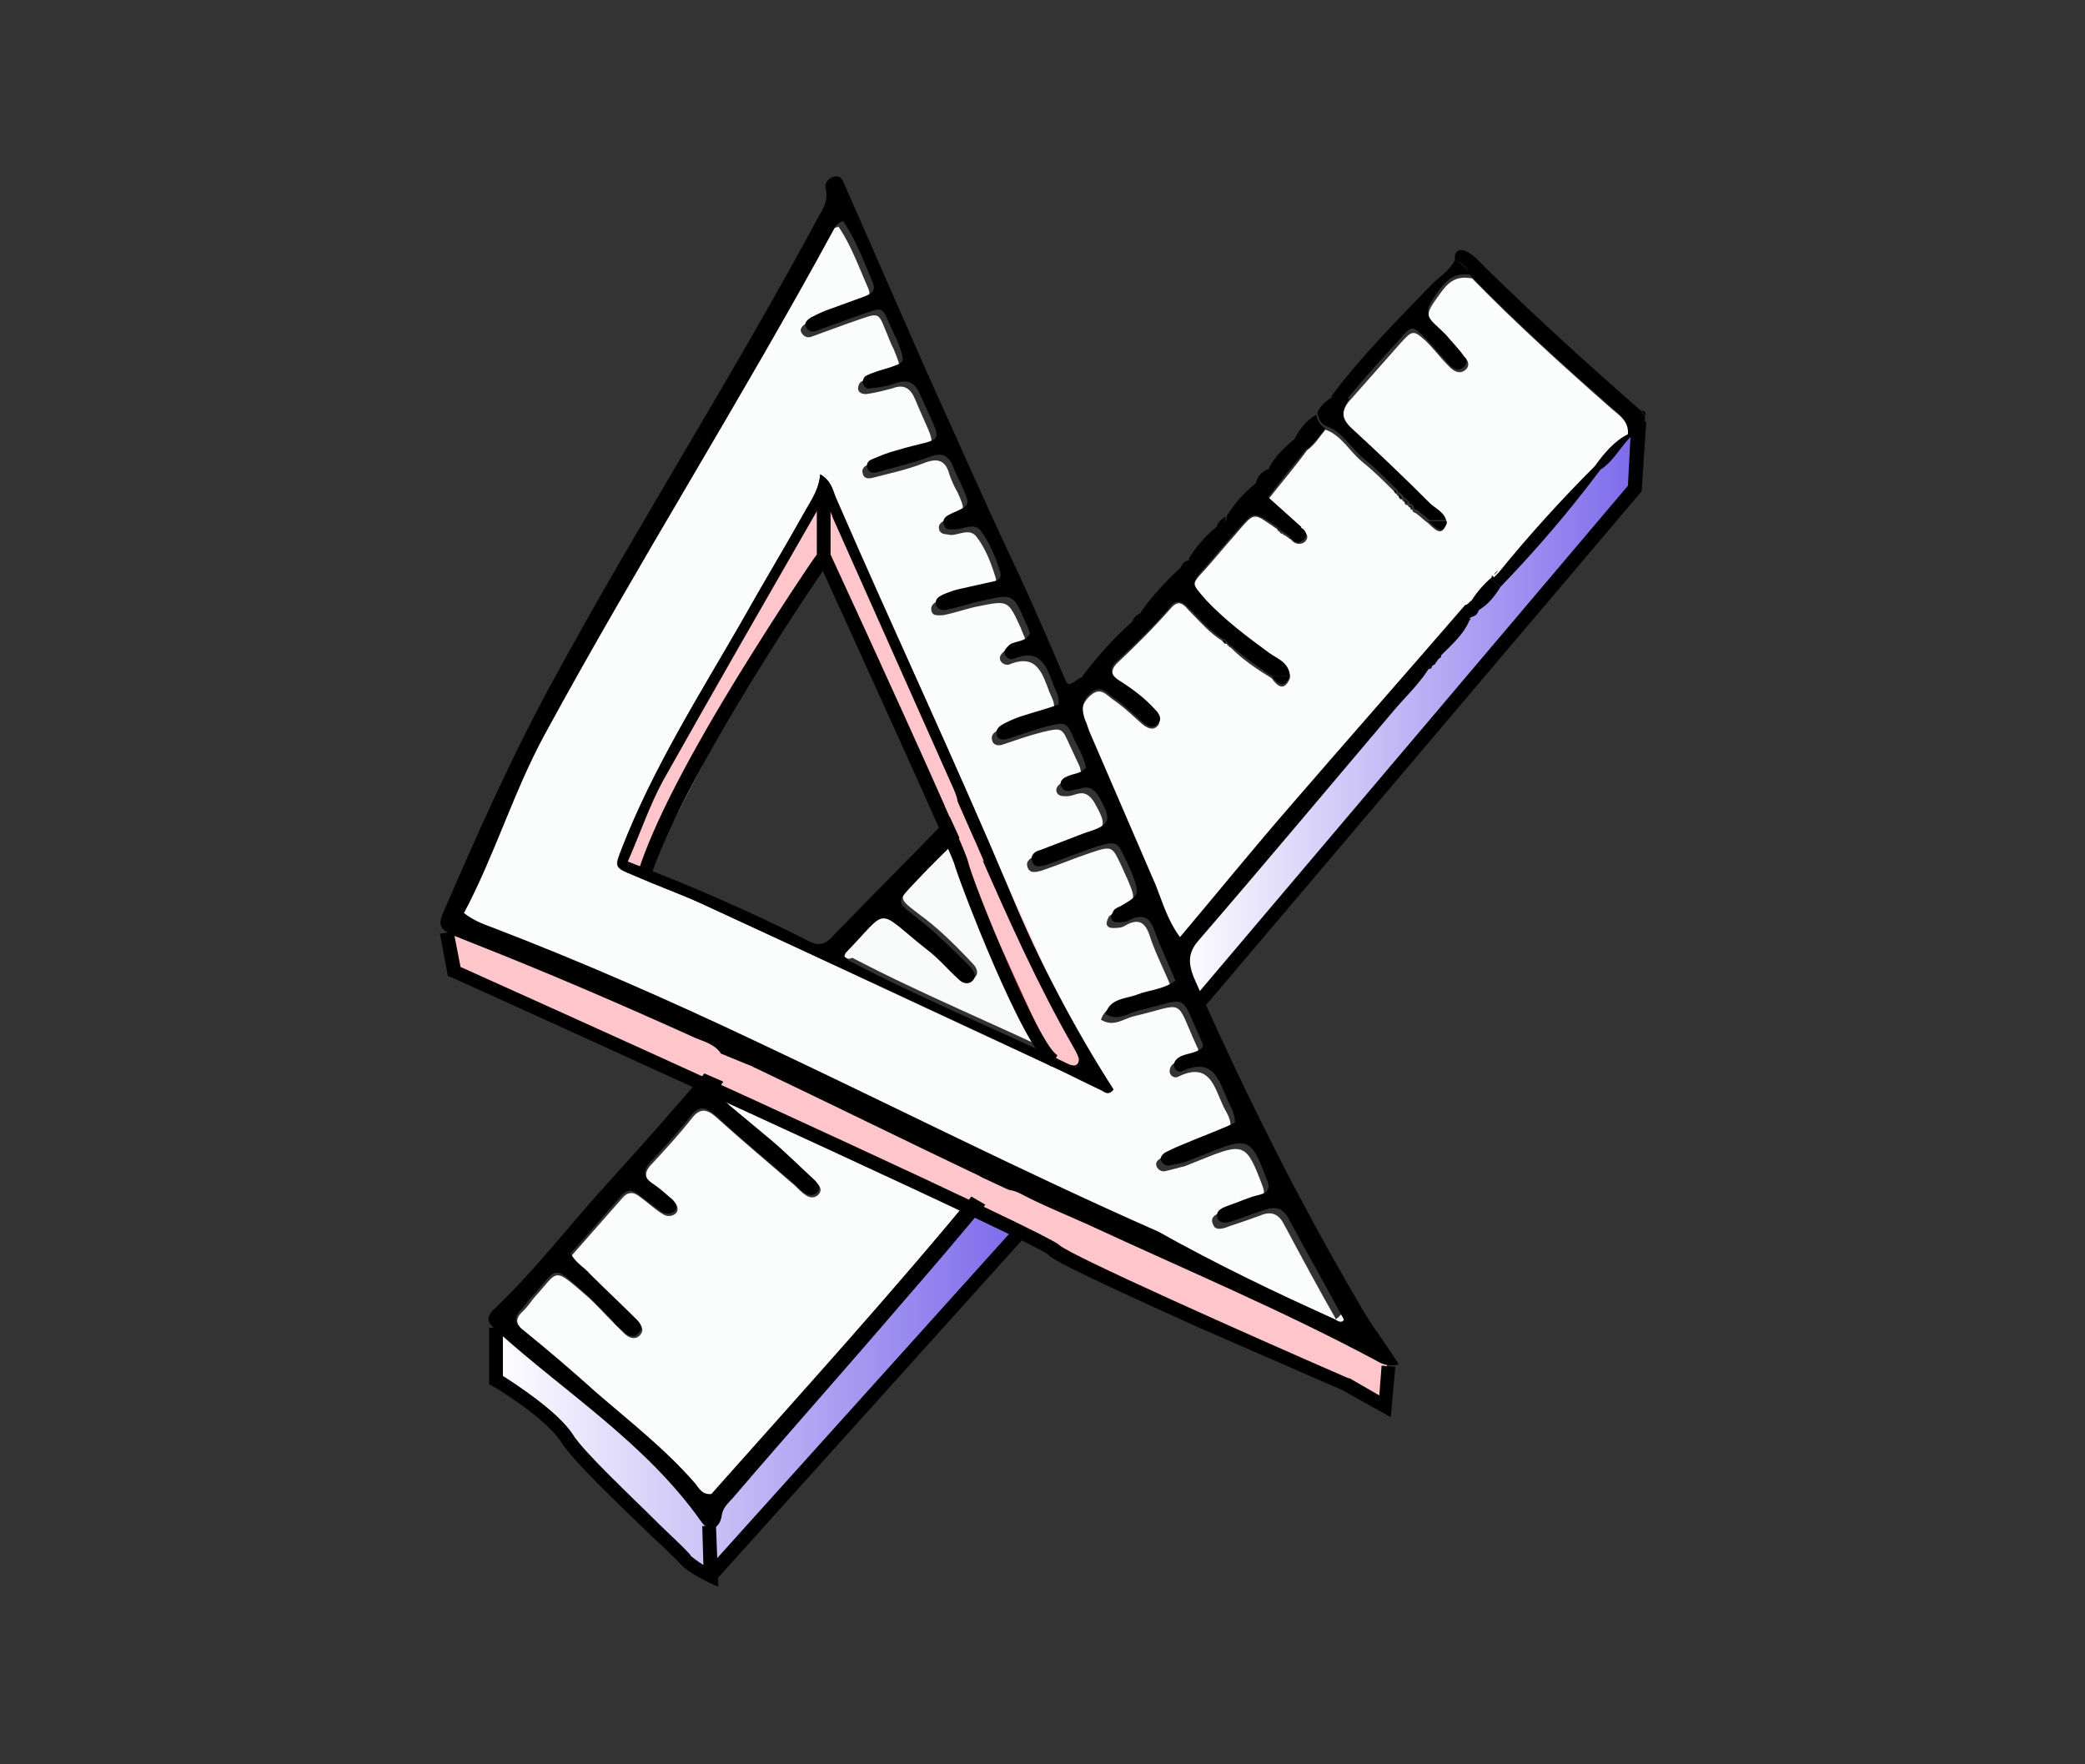
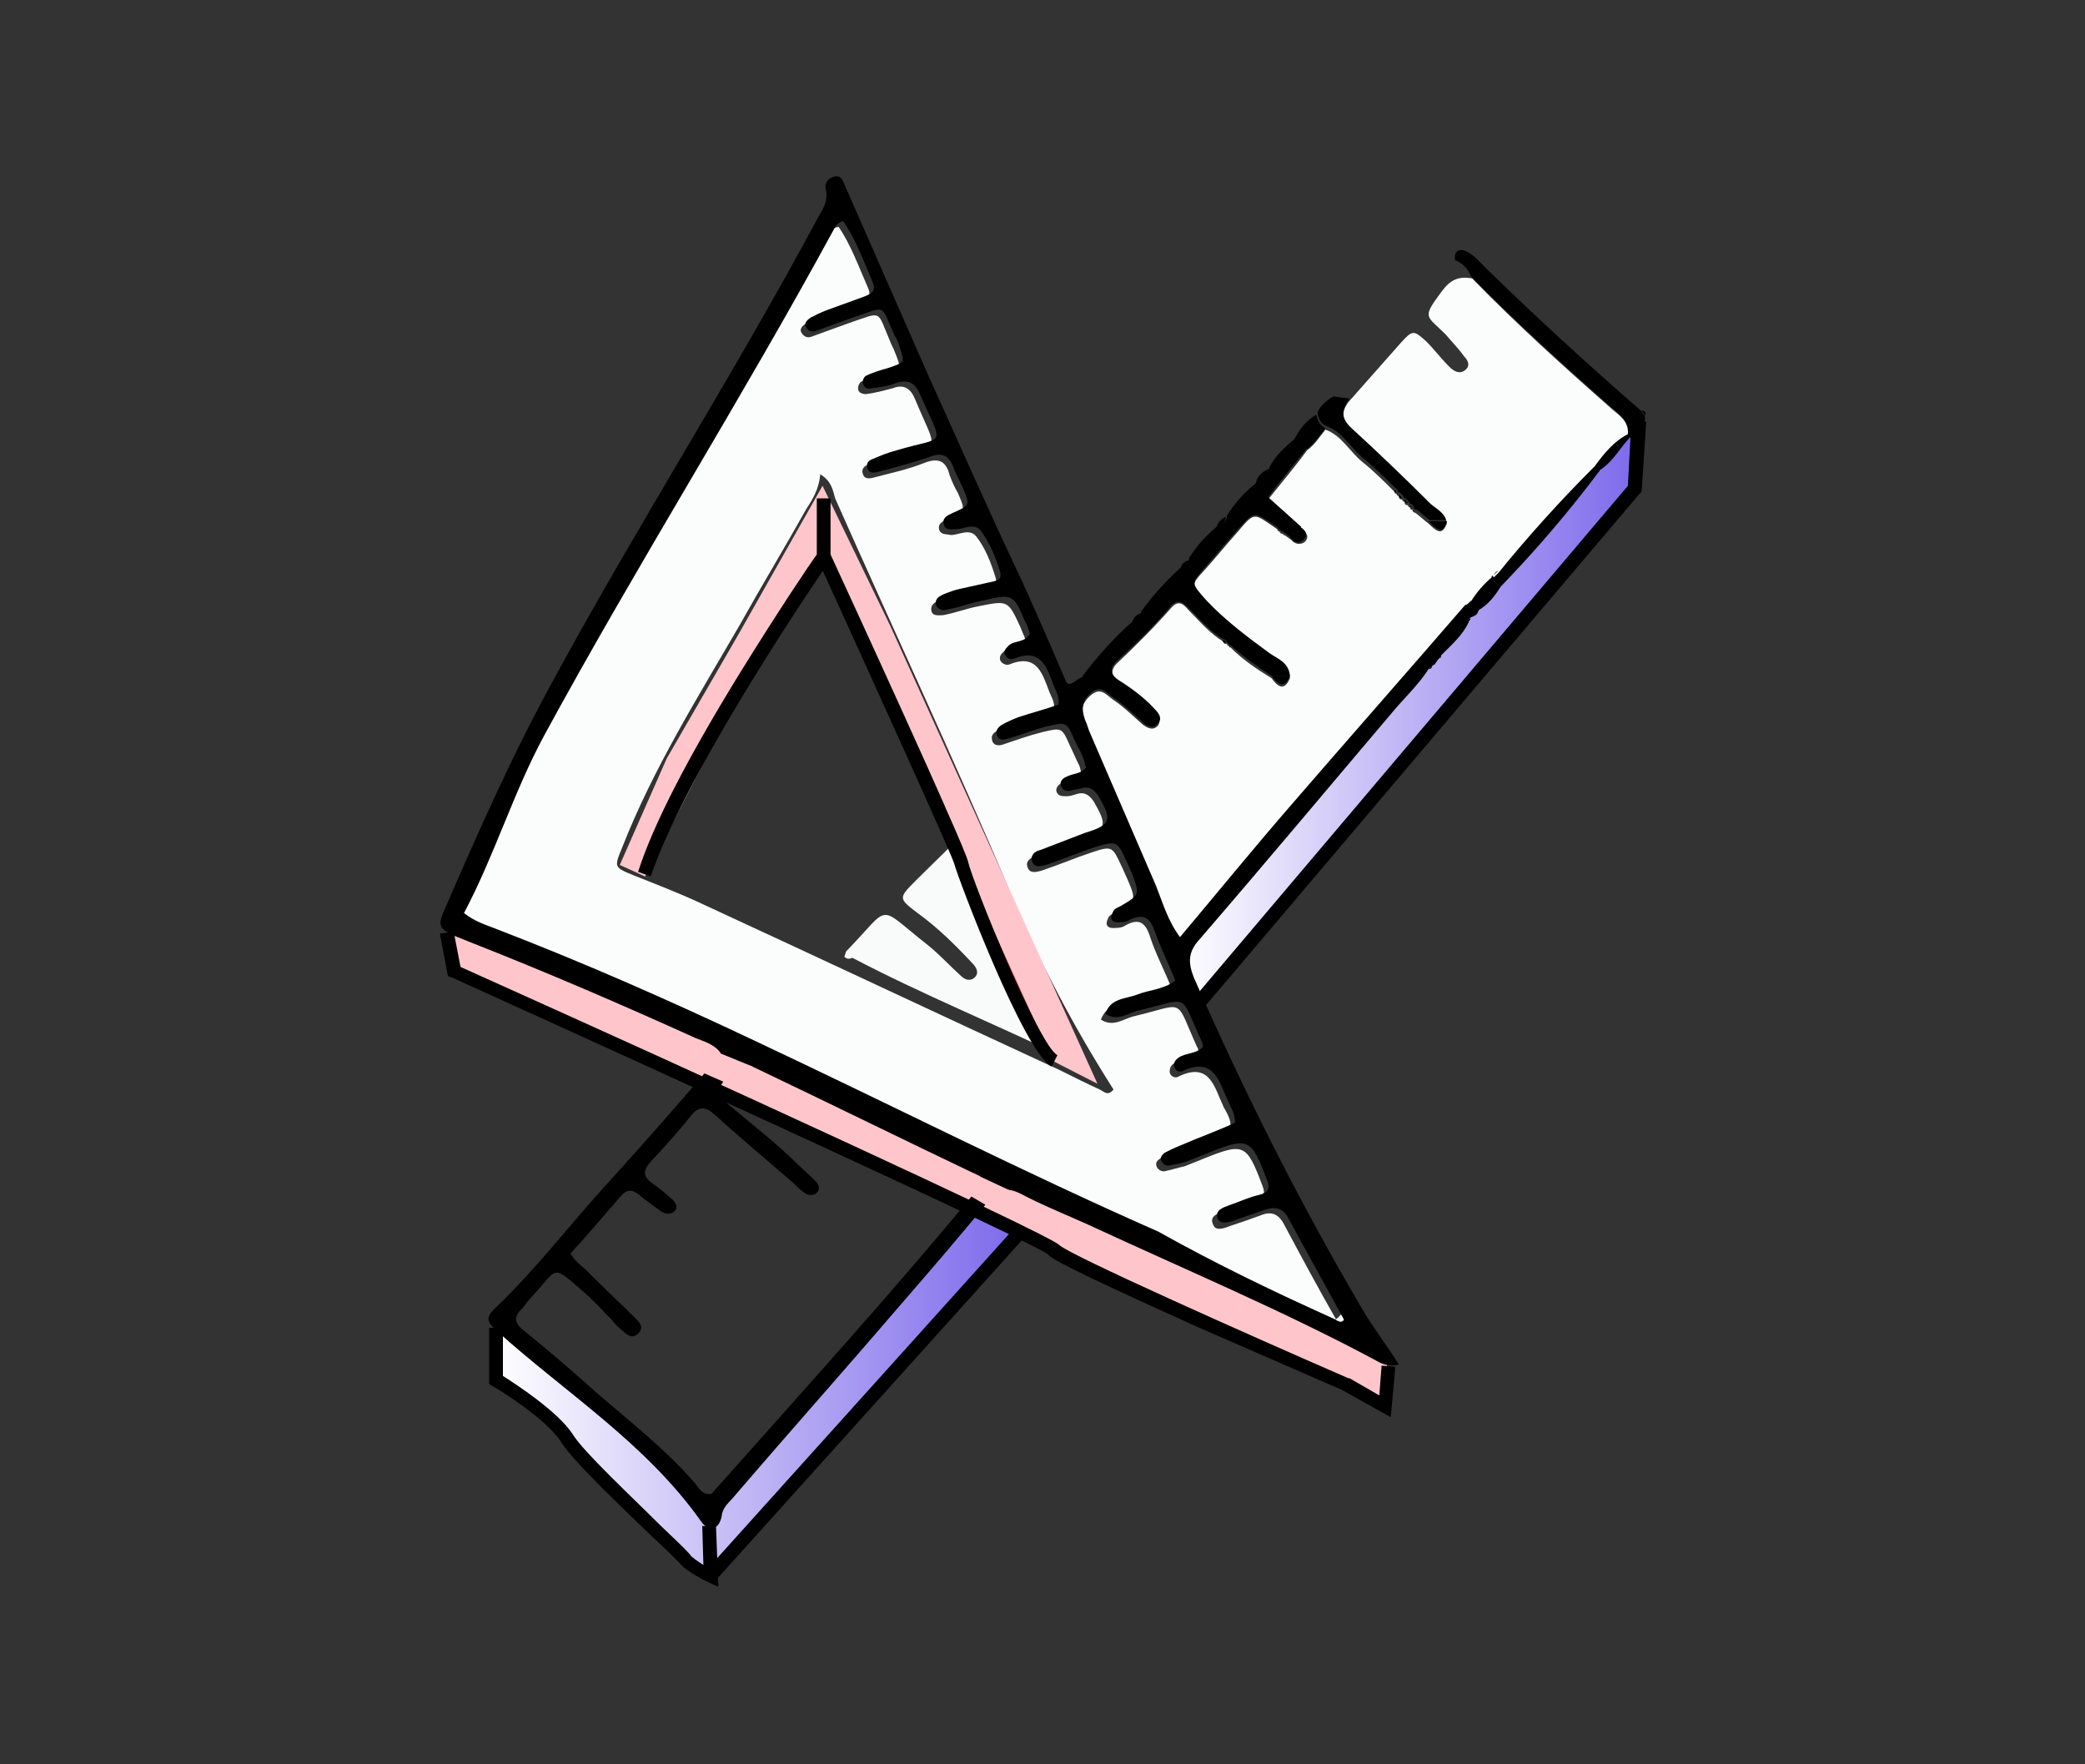
<svg xmlns="http://www.w3.org/2000/svg" version="1.1" id="Vrstva_1" x="0px" y="0px" viewBox="0 0 182 154" style="enable-background:new 0 0 182 154;" xml:space="preserve">
  <rect x="0" y="0" width="182" height="154" fill="#333333" stroke="none" />
  <style type="text/css">
	.st0{fill:url(#SVGID_1_);}
	.st1{fill:none;}
	.st2{fill:#FDFDFD;}
	.st3{fill:none;stroke:#000000;stroke-width:0;stroke-linecap:round;stroke-linejoin:round;}
	.st4{fill:#DFE0E0;}
	.st5{fill:#FBFCFC;}
	.st6{fill:none;stroke:#FBFCFC;stroke-width:0;stroke-linecap:round;stroke-linejoin:round;}
	.st7{fill:url(#SVGID_00000158731464854920433220000003979067664008123008_);}
	.st8{fill:url(#SVGID_00000070815582703354406890000016166476850105376693_);}
	.st9{fill:url(#SVGID_00000157274358347504159780000011249023509972945559_);}
	.st10{fill:#ECEEEE;}
	.st11{fill:#F9FAFA;}
	.st12{fill:url(#SVGID_00000115492527213870955120000006567518762195870374_);}
	.st13{fill:url(#SVGID_00000123412980935075723130000005821714817789488034_);}
	.st14{fill:#FEC6CB;}
	.st15{fill:#C44141;}
	.st16{fill:#7D69EB;}
	.st17{fill:url(#SVGID_00000119835501521896533390000008919928128660231842_);}
	.st18{fill:url(#SVGID_00000101817426438221616030000015850036273934378424_);}
	.st19{fill:#FFFFFF;}
	.st20{fill:url(#SVGID_00000104685803230167787070000016526539489805055397_);}
	.st21{fill:url(#SVGID_00000078045423046949124010000001767726775710219710_);}
	.st22{fill:url(#SVGID_00000041976307541166334710000016176742040336369085_);}
	.st23{fill:url(#SVGID_00000001636816492980904960000012264997276953066684_);}
	.st24{fill:#0F0F0F;}
	.st25{fill:#FBFBFB;}
	.st26{fill:url(#SVGID_00000126306986935667376100000004683669957054729893_);}
	.st27{fill:url(#SVGID_00000046323348751183596490000017627594057412504503_);}
	.st28{fill:url(#SVGID_00000040551512384771750860000014706894949049583493_);}
	.st29{fill:url(#SVGID_00000077308428770276680120000016837825691151123332_);}
	.st30{fill:url(#SVGID_00000137842330832599113810000016639606393754783924_);}
	.st31{fill:url(#SVGID_00000018225160849137678210000005286770516784840096_);}
	.st32{fill:url(#SVGID_00000170269648265194056070000002707485422303471030_);}
	.st33{fill:url(#SVGID_00000103986513167364885410000002739750903808615073_);}
	.st34{fill:url(#SVGID_00000007424094435150384960000018139105526916977328_);}
	.st35{fill:url(#SVGID_00000121974067850722738410000000975787126920677551_);}
	.st36{fill:url(#SVGID_00000177461561394528421040000001997122422098223513_);}
	.st37{fill:url(#SVGID_00000183225989242985672960000003417474785313889962_);}
	.st38{fill:url(#SVGID_00000028309337828733804570000014051276515342386847_);}
	.st39{fill:url(#SVGID_00000084497297609879379770000018225561261261646476_);}
	.st40{fill:url(#SVGID_00000016060598127541456080000018009319935175644088_);}
	.st41{fill:url(#SVGID_00000063611945705153068930000015834237992456479630_);}
	.st42{fill:url(#SVGID_00000120520701713456640730000008858571189415347355_);}
	.st43{fill:url(#SVGID_00000060027060863988887580000001092151982932494229_);}
	.st44{fill:url(#SVGID_00000029747112439408484800000008902138141496986294_);}
	.st45{fill:url(#SVGID_00000029737543551240791460000002590308350484718227_);}
	.st46{fill:url(#SVGID_00000098912917411247515590000010702776355473526959_);}
	.st47{fill:url(#SVGID_00000128446528977271790540000008603804599189972888_);}
	.st48{fill:url(#SVGID_00000049187096927351236720000011110766537823532956_);}
	.st49{fill:url(#SVGID_00000014631073461991222610000000242053819700729252_);}
	.st50{fill:url(#SVGID_00000150797419842894986090000014804861544861187732_);}
	
		.st51{clip-path:url(#SVGID_00000101816540226869514030000006047287515638731945_);fill:url(#SVGID_00000101819279419399398200000018279911094181579662_);}
	.st52{clip-path:url(#SVGID_00000141452738205889568680000013599865235264586160_);}
	.st53{fill:url(#SVGID_00000130637966137109649790000014205036266621394324_);}
	.st54{fill:url(#SVGID_00000091004564403511888110000010886801260713566896_);}
	.st55{fill:url(#SVGID_00000083784110697449423100000011281233255727289775_);}
	.st56{fill:url(#SVGID_00000181773888051167091670000008083260904219925437_);}
	.st57{fill:#F73D7E;}
	.st58{fill:url(#SVGID_00000147191314729425827770000006279777217278087869_);}
	.st59{fill:url(#SVGID_00000122719073519781986970000012743200598925159336_);}
	.st60{fill:url(#SVGID_00000111157428488276569590000004831510306639634317_);}
	.st61{fill:url(#SVGID_00000088125422133231351450000014712527319541849738_);}
	.st62{fill:url(#SVGID_00000009573692202038003950000012608305319287897510_);}
	.st63{fill:url(#SVGID_00000179632551538304498360000010718102481742720666_);}
	.st64{fill:url(#SVGID_00000163069296589672944130000017018297195231629240_);}
	.st65{fill:url(#SVGID_00000074408577278934470980000011742967781857934227_);}
	.st66{fill:url(#SVGID_00000162342169346167216070000003368188099778552462_);}
	.st67{fill:url(#SVGID_00000177471579355893455140000008577449775670391688_);}
</style>
  <g>
    <linearGradient id="SVGID_1_" gradientUnits="userSpaceOnUse" x1="102.984" y1="62.293" x2="143.215" y2="62.293">
      <stop offset="0" style="stop-color:#FFFFFF" />
      <stop offset="0.996" style="stop-color:#7D69EB" />
    </linearGradient>
    <polyline class="st0" points="104.8,87.8 142.7,42.6 143.2,36.8 103,83.1  " />
    <linearGradient id="SVGID_00000083080338401950416450000013476561826531020695_" gradientUnits="userSpaceOnUse" x1="43.266" y1="121.478" x2="89.324" y2="121.478">
      <stop offset="0" style="stop-color:#FFFFFF" />
      <stop offset="0.996" style="stop-color:#7D69EB" />
    </linearGradient>
    <polygon style="fill:url(#SVGID_00000083080338401950416450000013476561826531020695_);" points="43.9,115.2 43.3,120.4    46.6,122.7 52.6,129 61.5,137.2 66.3,133.5 89.3,107.5 85.6,105.7 61.6,133.2 60.1,130.6 57.1,126  " />
    <path d="M127,22.7c-0.1-1,0.6-1,1.1-0.7c0.6,0.3,1.1,0.9,1.6,1.4c4.4,4.3,9,8.5,13.6,12.5c0.1,0.2,0.2,0.3,0.3,0.5   c0,0.5-0.2,0.8-0.5,1.2c-0.4,0-0.8,0.1-1.1,0.1c0.1-1.1-0.7-1.6-1.4-2.2c-4.2-3.7-8.3-7.4-12.2-11.4C128.1,23.4,127.7,23,127,22.7z   " />
-     <path d="M127,22.7c0.6,0.3,1.1,0.8,1.4,1.3c-1.2-0.2-1.9,0.2-2.7,1.2c-1.6,2.3-1.3,1.9,0.4,3.7c0.6,0.6,1.1,1.3,1.6,1.9   c0.3,0.4,0.5,0.8,0.1,1.2c-0.5,0.5-1,0.2-1.4-0.3c-0.7-0.7-1.3-1.5-2-2.2c-1.1-1.1-1.2-1.1-2.2,0.1c-1.6,1.7-3.1,3.4-4.6,5.2   c-0.5-0.1-0.9-0.1-1.4-0.2c2.7-3.6,5.9-6.8,9-10C125.9,24,126.6,23.5,127,22.7z" />
    <path d="M116.4,34.6c0.5,0.1,0.9,0.1,1.4,0.2c-0.6,0.8-0.6,1.4,0.2,2.2c2.4,2.2,4.6,4.5,7,6.7c0.5,0.5,1.3,0.8,1.4,1.7   c-0.5,0-1,0-1.6,0c-0.4-0.3-0.7-0.6-1.1-0.9l0,0c-0.2,0-0.3-0.1-0.3-0.3c-0.1-0.1-0.1-0.2-0.2-0.2c-0.1,0-0.2-0.1-0.2-0.2   c-0.1-0.1-0.2-0.2-0.3-0.3c-0.1,0-0.2-0.1-0.2-0.2c-0.1-0.1-0.2-0.2-0.3-0.3c-0.1,0-0.2-0.1-0.2-0.2c-0.1-0.1-0.1-0.2-0.2-0.2   c-0.9-0.9-1.8-1.8-2.8-2.6c-1.1-0.9-1.8-2.3-3.2-2.8c-0.5-0.2-0.7-0.6-0.8-1.2C115.2,35.5,115.7,35,116.4,34.6z" />
    <path d="M139.7,41c-2.7,3.6-5.6,7-8.7,10.2c-0.4-0.2-0.6-0.5-0.8-0.8c0-0.1,0-0.2,0.2-0.2c0.1-0.1,0.3-0.3,0.4-0.4   c2.6-3.3,5.4-6.4,8.4-9.3C139.3,40.6,139.5,40.8,139.7,41z" />
    <path d="M139.7,41c-0.2-0.2-0.4-0.4-0.6-0.6c0.8-1.1,1.6-2.2,2.9-2.8c0.4,0,0.8-0.1,1.1-0.1C141.7,38.4,141.1,40.1,139.7,41z" />
    <path d="M114.9,36.2c0.1,0.5,0.3,0.9,0.8,1.2c-0.5,0.6-1,1.3-1.6,1.8c-0.2-0.5-0.7-0.6-1.2-0.7C113.4,37.5,114,36.7,114.9,36.2z" />
    <path d="M130.2,50.4c0.2,0.4,0.4,0.6,0.8,0.8c-0.5,0.8-1.1,1.6-2,2.1c-0.2-0.1-0.4-0.2-0.6-0.4c0-0.2,0-0.4,0-0.5   C128.9,51.6,129.5,51,130.2,50.4z" />
    <path d="M110.8,40.9c0,0.8-0.4,1.3-1.2,1.4C109.7,41.6,110.1,41.2,110.8,40.9z" />
    <path d="M94.5,59.1c-0.2,0.9-0.7,1.1-1.4,0.6C93.7,59.8,94,59.2,94.5,59.1z" />
    <path d="M107,45.1c0,0.5-0.3,0.8-0.8,0.9C106.3,45.6,106.6,45.3,107,45.1z" />
    <path d="M103.8,48.9c0,0.5-0.3,0.8-0.8,0.9C103.1,49.3,103.3,49,103.8,48.9z" />
    <path d="M99.6,53.5c0,0.5-0.3,0.8-0.8,0.9C98.9,54,99.1,53.7,99.6,53.5z" />
    <path d="M125.2,57.9c0-0.1,0.1-0.2,0.3-0.3C125.4,57.8,125.3,57.9,125.2,57.9z" />
    <polygon points="125.6,57.4 125.7,57.2 125.8,57.4  " />
    <path d="M128,54.5c0-0.3,0.2-0.5,0.4-0.5C128.3,54.1,128.2,54.3,128,54.5z" />
    <path d="M143.6,36.3c-0.1-0.2-0.2-0.3-0.3-0.5C143.6,35.9,143.7,36,143.6,36.3z" />
    <path d="M124.7,58.4c0.1-0.1,0.2-0.2,0.3-0.3C125,58.3,124.9,58.4,124.7,58.4z" />
    <path class="st5" d="M116.6,115.2c-5.3-2.4-10.6-4.9-15.9-7.2c-11.9-5.2-23.4-11.1-35.1-16.6c-7.5-3.5-15.1-6.9-22.9-9.9   c-0.9-0.3-1.8-0.5-2.6-1.3c2.6-5,4.2-10.5,7-15.5c8.1-14.9,17.2-29.3,25.3-44.2c0.1-0.3,0.2-0.6,0.8-0.7c1.1,1.6,1.8,3.6,2.6,5.4   c0.3,0.7-0.2,1-0.8,1.2c-1.1,0.4-2.2,0.8-3.3,1.2c-0.4,0.2-0.9,0.3-1.3,0.6c-0.3,0.2-0.7,0.5-0.4,0.9c0.2,0.3,0.5,0.4,0.8,0.3   c1.1-0.4,2.2-0.8,3.3-1.2c3-1,2.4-1.2,3.6,1.6c0.1,0.3,0.3,0.6,0.4,0.9c0.6,1.5,0.6,1.4-0.9,1.9c-0.7,0.2-1.3,0.4-2,0.7   c-0.2,0.1-0.3,0.4-0.3,0.6c0,0.4,0.4,0.5,0.7,0.5c0.8-0.1,1.5-0.3,2.3-0.5c1-0.4,1.6,0,2,1c2,4.8,2.3,3.6-2,4.9   c-0.7,0.2-1.5,0.5-2.2,0.8c-0.3,0.1-0.5,0.4-0.4,0.7c0.1,0.5,0.5,0.5,0.9,0.4c1.5-0.4,3-0.7,4.5-1.3c1.3-0.5,1.9-0.1,2.2,1.1   c0.2,0.5,0.4,1,0.7,1.5c0.7,1.6,0.7,1.6-0.9,2.3c-0.4,0.2-0.9,0.4-0.7,1c0.2,0.4,0.6,0.3,1,0.4c0.7,0,1.6-0.6,2.2,0.1   c0.8,1,1.3,2.3,1.7,3.6c0.2,0.6-0.3,0.8-0.8,0.9c-0.9,0.2-1.8,0.4-2.7,0.6c-0.5,0.1-1,0.3-1.5,0.5c-0.3,0.2-0.7,0.4-0.6,0.9   c0.1,0.5,0.6,0.4,1,0.4c1.1-0.2,2.1-0.6,3.2-0.8c2.5-0.5,2.5-0.5,3.6,1.9c0.1,0.3,0.3,0.7,0.4,1c-0.4,0.9-1.3,0.6-1.8,1   c-0.2,0.2-0.5,0.4-0.4,0.8c0.1,0.3,0.5,0.5,0.8,0.4c2.4-1,2.9,0.8,3.5,2.4c0.2,0.5,0.5,0.9,0.4,1.6c-1.2,0.4-2.4,0.7-3.5,1.1   c-0.5,0.2-1,0.4-1.5,0.7c-0.3,0.2-0.5,0.4-0.4,0.8c0.1,0.5,0.6,0.5,0.9,0.4c1.2-0.4,2.3-0.8,3.5-1.1c1.7-0.4,1.7-0.4,2.4,1.2   c0.3,0.6,0.5,1.1,0.8,1.7c0.1,0.2,0.1,0.4,0.2,0.7c-0.4,0.6-1.1,0.5-1.7,0.8c-0.3,0.2-0.5,0.4-0.5,0.7c0.1,0.5,0.5,0.5,0.9,0.5   c0.3,0,0.6-0.1,0.9-0.2c0.7-0.2,1.1,0.1,1.5,0.7c1.2,2.1,1.1,2.4-1.2,3.2c-1.3,0.4-2.6,1-3.9,1.5c-0.5,0.2-0.9,0.5-0.7,1   c0.2,0.6,0.8,0.4,1.2,0.3c1.5-0.5,2.9-1.1,4.4-1.6c1.8-0.6,1.8-0.5,2.6,1.2c0.2,0.4,0.3,0.7,0.5,1.1c0.8,1.9,0.8,1.9-1,2.9   c-0.2,0.1-0.4,0.2-0.6,0.4c-0.1,0.2-0.2,0.4-0.2,0.6c0,0.3,0.3,0.4,0.5,0.4c0.4,0,0.8,0,1.1-0.2c1.2-0.7,1.8-0.3,2.2,1   c0.5,1.5,1.2,2.8,1.8,4.3c-1.1,0.8-2.3,0.7-3.3,1.2c-1,0.4-2.3,0.3-2.8,1.7c1.1,0.7,2-0.1,2.9-0.3c4.6-1.1,3.5-1.7,5.5,2.7   c0.1,0.1,0.1,0.3,0.1,0.5c-0.5,0.6-1.4,0.5-2.1,0.9c-0.3,0.2-0.4,0.4-0.4,0.8c0.1,0.4,0.5,0.5,0.7,0.4c2.8-1.4,3.2,0.9,4,2.6   c0.3,0.6,0.7,1.1,0.6,1.9c-1.6,0.6-3.2,1.3-4.8,2c-0.4,0.2-0.9,0.3-1.3,0.6c-0.3,0.2-0.5,0.4-0.3,0.8c0.2,0.3,0.5,0.4,0.8,0.3   c0.5-0.1,1.1-0.3,1.6-0.4c0.5-0.2,1-0.4,1.5-0.6c3.7-1.5,3.9-1.4,5.3,2.3c0.3,0.8,0.1,1.1-0.7,1.3c-0.9,0.3-1.8,0.6-2.6,0.9   c-0.5,0.2-1.4,0.4-1,1.2c0.2,0.6,1,0.3,1.5,0.1c0.9-0.3,1.8-0.6,2.6-0.9c0.9-0.4,1.6-0.2,2.1,0.8c1.5,2.8,3,5.6,4.6,8.4   C116.9,114.9,116.8,115,116.6,115.2z M71.6,41.4c-0.1,1.2-0.6,2.1-1.2,3c-1.9,3.4-3.9,6.7-5.8,10.1C60.9,60.9,57,67.1,54.3,74   c-0.7,1.7-0.7,1.7,1,2.4c2,0.8,4.1,1.6,6,2.5c10.4,4.8,20.8,9.7,31.2,14.5c1.2,0.6,2.4,1.2,3.5,1.7c0.4,0.2,0.7,0.6,1.2,0   c-3.5-5.5-6.5-11.2-9-17.2C83.3,66.3,78,55,72.9,43.5C72.7,42.8,72.6,42,71.6,41.4z" />
    <path class="st5" d="M130.2,50.4c-0.7,0.6-1.3,1.3-1.8,2.1c-0.2,0.2-0.4,0.3-0.5,0.5c-5.1,5.9-10.3,11.8-15.4,17.7   c-3.2,3.7-6.3,7.5-9.5,11.3c-1.1-1.4-1.5-3-2.1-4.5c-1.9-4.4-3.8-8.8-5.7-13.2c-0.2-0.4-0.3-0.9-0.5-1.3c-0.4-0.9-0.3-1.6,0.5-2.3   c0.9-0.8,1.4,0,2,0.4c0.9,0.6,1.7,1.4,2.5,2.1c0.5,0.4,1,0.6,1.4,0.1c0.3-0.5,0-0.9-0.3-1.2c-0.9-1-2-1.8-3.1-2.5   c-0.7-0.5-0.8-1.1-0.2-1.7c1.6-1.5,3.2-3.1,4.7-4.8c0.6-0.7,1-0.5,1.5,0.1c1,1,1.9,2.1,3.1,2.8c0,0.2,0.1,0.2,0.3,0.2   c0,0.1,0.1,0.2,0.2,0.2c0,0,0,0.1,0,0.1l0.1,0c1.1,1.1,2.3,1.9,3.6,2.7c0.5,0.7,1.1,1.2,1.6,0c0-1.1-1.1-1.4-1.8-2   c-1.9-1.5-3.8-2.9-5.5-4.6c-1.4-1.5-1.4-1.5-0.1-2.9c0.9-1,1.7-2,2.6-3c1.8-2.1,1.5-2,3.7-0.5c0,0.1,0.1,0.2,0.2,0.2   c0,0.1,0.1,0.2,0.3,0.2c0,0,0,0.1,0,0.1l0.1,0c0.2,0.1,0.4,0.3,0.6,0.4c0.3,0.4,0.8,0.5,1.2,0.2c0.4-0.4,0.2-0.8-0.3-1.1   c-0.9-0.8-1.8-1.6-2.9-2.6c1.1-1.4,2.3-2.8,3.4-4.3c0.7-0.5,1.1-1.2,1.6-1.8c1.4,0.5,2.1,1.9,3.2,2.8c1,0.8,1.9,1.7,2.8,2.6   c0,0.1,0.1,0.2,0.2,0.2c0,0.1,0.1,0.2,0.2,0.2c0,0.2,0.1,0.3,0.3,0.3c0,0.1,0.1,0.2,0.2,0.2c0,0.2,0.1,0.3,0.3,0.3   c0,0.1,0.1,0.2,0.2,0.2c0,0.2,0.1,0.2,0.2,0.2c0,0.2,0.1,0.2,0.3,0.3c0,0,0,0.1,0,0.1l0-0.1c0.4,0.3,0.7,0.6,1.1,0.9   c0.9,0.9,1.2,0.9,1.6,0c-0.1-0.9-0.8-1.2-1.4-1.7c-2.3-2.3-4.6-4.5-7-6.7c-0.8-0.8-0.8-1.4-0.2-2.2c1.5-1.7,3.1-3.5,4.6-5.2   c1-1.1,1.1-1.1,2.2-0.1c0.7,0.7,1.3,1.5,2,2.2c0.4,0.4,0.9,0.7,1.4,0.3c0.5-0.4,0.2-0.9-0.1-1.2c-0.5-0.7-1.1-1.3-1.6-1.9   c-1.7-1.7-2.1-1.4-0.4-3.7c0.8-1.1,1.5-1.4,2.7-1.2c3.9,4,8,7.7,12.2,11.4c0.7,0.6,1.5,1.1,1.4,2.2c-1.2,0.6-2.1,1.7-2.9,2.8   c-3,3-5.8,6.1-8.4,9.3c-0.1,0.1-0.3,0.3-0.4,0.4C130.3,50.2,130.2,50.2,130.2,50.4z" />
-     <path class="st5" d="M85.9,103.1c-7.7,9.4-15.8,18.4-23.7,27.5c-0.8,0-1.1-0.6-1.4-0.9c-2.6-3-5.7-5.4-8.7-8   c-2-1.8-4.1-3.6-6.2-5.3c-0.8-0.7-1.1-1.2-0.2-2c0.3-0.3,0.6-0.7,0.9-1.1c2.2-2.4,1.6-2.8,4.6-0.2c0.8,0.7,1.5,1.5,2.3,2.3   c0.3,0.3,0.7,0.7,1,1c0.4,0.4,1,0.6,1.4,0.1c0.4-0.5,0-0.9-0.3-1.2c-1.3-1.3-2.7-2.6-4-3.9c-0.5-0.5-1.3-0.9-1.7-1.8   c1.4-1.6,2.9-3.3,4.4-5c0.5-0.6,1-0.6,1.6-0.1c0.7,0.5,1.3,1.1,2,1.5c0.3,0.2,0.8,0.2,1.1-0.1c0.3-0.3,0.1-0.8-0.2-1   c-0.5-0.5-1-1-1.6-1.3c-0.9-0.6-1.1-1.2-0.3-2c1.2-1.3,2.4-2.6,3.5-4c0.7-0.9,1.3-0.8,2.1-0.1c2.2,2,4.6,4,6.9,6   c0.3,0.3,0.6,0.6,0.9,0.8c0.4,0.3,0.9,0.3,1.2-0.1c0.3-0.4,0-0.8-0.3-1c-1.2-1.2-2.5-2.3-3.8-3.5c-1.2-1-2.4-2-3.6-3   c-1.3-1.2-1.2-1.1-0.2-2.6c0.7-1,1.4-1.1,2.4-0.7c6.5,3.1,13,6.3,19.5,9.4C85.5,102.7,85.6,102.9,85.9,103.1z" />
    <path d="M113.5,46c0.5,0.3,0.7,0.7,0.3,1.1c-0.4,0.4-0.8,0.3-1.2-0.2C112.8,46.5,113.1,46.2,113.5,46z" />
    <path d="M112.6,59c-0.5,1.2-1.1,0.7-1.6,0C111.5,59,112,59,112.6,59z" />
    <path class="st5" d="M117.1,114.7c0.1,0.2,0.2,0.4,0.2,0.5c-0.2,0.3-0.5,0.1-0.7,0C116.8,115,116.9,114.9,117.1,114.7z" />
    <polygon points="107.4,56.3 107.3,56.4 107.3,56.2  " />
    <path d="M107,56.1c-0.2,0-0.3-0.1-0.3-0.2C106.9,55.9,107,55.9,107,56.1z" />
    <path d="M127.9,52.9c0.2-0.2,0.4-0.3,0.5-0.5c0,0.2,0,0.4,0,0.5C128.2,52.9,128.1,52.9,127.9,52.9z" />
-     <polygon points="112,46.5 112,46.6 112,46.5  " />
    <path d="M111.7,46.2c-0.2,0-0.2-0.1-0.2-0.2C111.6,46.1,111.6,46.2,111.7,46.2z" />
    <path d="M126.3,45.5c-0.3,1-0.6,1-1.6,0C125.3,45.5,125.8,45.5,126.3,45.5z" />
    <polygon points="123.6,44.6 123.7,44.7 123.6,44.6  " />
    <path d="M123.3,44.3c-0.2,0-0.2-0.1-0.2-0.2C123.2,44.2,123.3,44.3,123.3,44.3z" />
    <path d="M122.9,43.9c-0.2,0-0.3-0.1-0.3-0.3C122.7,43.7,122.8,43.8,122.9,43.9z" />
    <path d="M122.4,43.5c-0.2,0-0.3-0.1-0.3-0.3C122.3,43.3,122.3,43.4,122.4,43.5z" />
    <path d="M121.9,43c-0.1,0-0.2-0.1-0.2-0.2C121.8,42.8,121.9,42.9,121.9,43z" />
    <path d="M130.4,50.2c0.1-0.1,0.3-0.3,0.4-0.4C130.6,49.9,130.5,50,130.4,50.2z" />
    <path class="st11" d="M73.7,83.5c0.1-0.2,0.1-0.4,0.2-0.5c4-4.1,2.5-4.1,7.1-0.5c1,0.8,1.9,1.8,2.9,2.7c0.3,0.3,0.8,0.5,1.2,0.1   c0.4-0.4,0.1-0.9-0.2-1.2c-1.5-1.6-3-3.1-4.8-4.4c-1.7-1.3-1.7-1.3-0.1-2.9c1.5-1.5,3.1-3,4.6-4.6c0.7,0.6,0.9,1.5,1.2,2.2   c2.5,5.7,5,11.4,8.1,16.7c0.2,0.3,0.3,0.5,0.4,0.8c0.1,0.2,0.1,0.5,0,0.6c-0.2,0.3-0.5,0.3-0.8,0.1c-0.1-0.1-0.3-0.1-0.4-0.2   c-6.2-3-12.6-5.6-18.7-8.8C74,83.8,73.8,83.6,73.7,83.5z" />
    <path d="M62.7,138.5l-0.9-0.4c-0.6-0.3-2.1-1.1-2.5-1.7c-0.2-0.2-1.3-1.3-2.4-2.3c-2.9-2.8-6.9-6.6-7.9-8.2c-1.3-2.1-5.9-4.9-6-4.9   l-0.3-0.2v-4.9h1.2v4.2c1.1,0.7,4.8,3.1,6.1,5.1c0.9,1.5,5.2,5.5,7.7,8c2,1.9,2.5,2.4,2.6,2.6c0.1,0.1,0.6,0.5,1.1,0.8l-0.1-3.4   l1.2,0L62.7,138.5z M59.3,136.3C59.3,136.3,59.3,136.3,59.3,136.3C59.3,136.3,59.3,136.3,59.3,136.3z" />
    <rect x="55.4" y="122.1" transform="matrix(0.669 -0.743 0.743 0.669 -66.174 96.585)" width="40.1" height="1.2" />
    <polygon points="105.3,87.7 104.4,86.9 142.1,42.4 142.4,36.7 143.7,36.8 143.3,42.9 143.2,43  " />
    <polygon class="st14" points="54.1,75.5 56.3,76.5 65.9,57.9 71.7,49 83.4,74.3 88.5,87.2 91.5,92.4 95.8,94.6 77.7,54.6    71.8,42.4 64.5,55.3 58.2,66.2  " />
-     <path d="M71.6,41.4c1,0.6,1.1,1.4,1.4,2.1C78,55,83.3,66.3,88.2,77.9c2.5,6,5.5,11.8,9,17.2c-0.5,0.6-0.8,0.1-1.2,0   c-1.2-0.6-2.4-1.2-3.5-1.7c-10.4-4.9-20.8-9.7-31.2-14.5c-2-0.9-4-1.6-6-2.5c-1.7-0.7-1.6-0.7-1-2.4c2.7-6.9,6.6-13.1,10.3-19.5   c1.9-3.4,3.9-6.7,5.8-10.1C70.9,43.5,71.5,42.6,71.6,41.4z M71.9,43.8c-0.1,0.1-0.3,0.2-0.3,0.3c-4.6,8-9.2,16-13.7,24   c-1.2,2.2-2,4.6-3.1,7.1c5.5,2.1,10.8,4.4,15.9,7c1,0.5,1.6,0,2.2-0.7c3.1-3.2,6.3-6.4,9.4-9.6c1.6-1.6,1.6-1.6,0.6-3.8   c-3.4-7.6-6.8-15.3-10.2-22.9C72.5,44.7,72.4,44.2,71.9,43.8z M73.7,83.5c0.2,0.1,0.3,0.3,0.5,0.4c6.1,3.2,12.5,5.8,18.7,8.8   c0.1,0.1,0.3,0.1,0.4,0.2c0.3,0.1,0.6,0.2,0.8-0.1c0.1-0.2,0.1-0.4,0-0.6c-0.1-0.3-0.3-0.6-0.4-0.8c-3.1-5.4-5.6-11-8.1-16.7   c-0.3-0.8-0.5-1.6-1.2-2.2c-1.6,1.5-3.1,3-4.6,4.6c-1.5,1.6-1.6,1.6,0.1,2.9c1.7,1.3,3.3,2.9,4.8,4.4c0.3,0.4,0.6,0.8,0.2,1.2   c-0.4,0.4-0.9,0.2-1.2-0.1c-1-0.9-1.8-1.9-2.9-2.7c-4.5-3.6-3.1-3.6-7.1,0.5C73.7,83.1,73.7,83.3,73.7,83.5z" />
    <g>
      <path class="st15" d="M71.9,48.6c0,0,11.6,25.3,11.9,26.7c0.3,1.4,6.1,16.3,8.1,17.3" />
      <path d="M91.8,93.1c-2.4-1.2-8.2-16.5-8.5-17.7C83,74.4,76,59,71.4,48.9l1.1-0.5c1.2,2.6,11.7,25.4,12,26.8    c0.4,1.8,6.2,16.1,7.8,16.9L91.8,93.1z" />
    </g>
    <path d="M56.8,76.5l-1.1-0.4C57,72,60.1,66,64.8,58.4c3.1-5,5.9-9.2,6.5-10v-4.9h1.2v5.3L72.4,49C72.3,49.1,60.1,66.8,56.8,76.5z" />
    <polyline class="st14" points="84.1,73.9 82.5,70.4 83.3,69.3 85.9,75.2  " />
    <polyline class="st14" points="39,81.3 50.6,84.6 91.8,103.9 121.1,118.5 120.9,122.7 83.9,104.9 64.5,96.2 51.4,90 40.8,85.2    39.7,84.7  " />
    <path d="M121.4,123.7l-4.3-2.4c-0.5-0.2-6.4-2.8-12.4-5.4c-12-5.4-13-6.1-13.2-6.4c-1.6-1.2-32-15.1-52.1-24.2l-0.3-0.1l-0.7-3.7   l1.2-0.2l0.6,3.1c2,0.9,13.8,6.2,25.6,11.6c25.5,11.7,26.5,12.5,26.7,12.7c1,0.9,16,7.6,25.2,11.6l0.1,0l2.6,1.5l0.2-2.6l1.2,0.1   L121.4,123.7z M92.5,108.6C92.5,108.6,92.5,108.6,92.5,108.6C92.5,108.6,92.5,108.6,92.5,108.6z" />
    <path d="M124.7,58.4c-0.9,1.4-2.1,2.5-3.1,3.7c-5.6,6.6-11.2,13.3-16.9,19.9c-1,1.1-1,2-0.5,3.3c4.3,9.8,9.1,19.4,14.5,28.6   c1,1.8,2.3,3.4,3.4,5.2c-0.8,0.2-1.4,0-1.9-0.3c-8.2-4.4-16.8-8-25.2-11.9c-2-0.9-4-1.7-5.9-2.7c-1.2-0.6-1.9-0.4-2.8,0.6   c-2.5,3.1-5.1,6.1-7.7,9.1c-4.8,5.6-9.7,11.1-14.5,16.7c-0.4,0.5-1,0.9-1.1,1.7c-0.2,1.2-1.1,1.5-1.8,0.5   c-4.8-6.8-11.8-11.2-17.8-16.6c-0.6-0.6-1.2-1-0.3-1.9c3.7-3.5,6.7-7.5,10.1-11.2c3-3.3,5.9-6.6,8.8-10c0.3-0.3,0.5-0.7,0.9-1.2   c-0.6-0.8-1.5-1-2.2-1.3c-6.4-2.9-12.9-5.7-19.5-8.3c-0.5-0.2-1-0.4-1.5-0.6c-1.4-0.6-1.5-1-0.9-2.3c3-6.9,6-13.7,9.7-20.4   C55.8,45.6,64.1,32.6,71.4,19c0.4-0.7,0.9-1.4,0.7-2.4c-0.2-0.6,0.2-1.1,0.8-1.2c0.6-0.1,0.7,0.5,0.9,0.9   c2.4,5.5,4.8,10.9,7.2,16.4c2.5,5.5,4.9,11,7.5,16.5c1.6,3.4,3.1,6.9,4.6,10.4c0.7,0.5,1.2,0.4,1.4-0.6c1.3-1.7,2.7-3.3,4.3-4.7   c0.5-0.1,0.8-0.4,0.8-0.9c1-1.4,2.1-2.6,3.4-3.8c0.5,0,0.8-0.4,0.8-0.9c0.7-1.1,1.5-2,2.5-2.8c0.5-0.1,0.8-0.4,0.8-0.9   c0.7-1.1,1.5-2,2.5-2.8c0.8-0.1,1.2-0.6,1.2-1.4c0.5-1,1.3-1.7,2.1-2.4c0.5,0.1,0.9,0.2,1.2,0.7c-1.1,1.4-2.3,2.8-3.4,4.3   c1,0.9,2,1.8,2.9,2.6c-0.4,0.2-0.7,0.5-0.9,0.9c-0.2-0.1-0.4-0.3-0.6-0.4l-0.1-0.1c-0.1,0-0.2-0.1-0.3-0.2   c-0.1-0.1-0.1-0.2-0.2-0.2c-2.2-1.4-1.9-1.5-3.7,0.5c-0.9,1-1.7,2-2.6,3c-1.3,1.5-1.2,1.4,0.1,2.9c1.7,1.8,3.6,3.2,5.5,4.6   c0.7,0.5,1.7,0.8,1.8,2c-0.5,0-1.1,0-1.6,0c-1.2-0.8-2.5-1.7-3.6-2.7l-0.1-0.1c-0.1,0-0.2-0.1-0.2-0.2c-0.1-0.1-0.2-0.2-0.3-0.2   c-1.2-0.7-2.1-1.8-3.1-2.8c-0.5-0.5-1-0.7-1.5-0.1c-1.4,1.7-3.1,3.3-4.7,4.8c-0.7,0.6-0.6,1.2,0.2,1.7c1.1,0.7,2.2,1.5,3.1,2.5   c0.3,0.3,0.7,0.8,0.3,1.2c-0.4,0.6-1,0.3-1.4-0.1c-0.8-0.7-1.6-1.5-2.5-2.1c-0.6-0.4-1.1-1.2-2-0.4c-0.8,0.7-0.8,1.4-0.5,2.3   c0.2,0.4,0.3,0.9,0.5,1.3c1.9,4.4,3.8,8.8,5.7,13.2c0.6,1.5,1,3,2.1,4.5c3.2-3.8,6.3-7.6,9.5-11.3c5.1-5.9,10.3-11.8,15.4-17.7   c0.2,0,0.4,0,0.6,0c0.2,0.1,0.4,0.2,0.6,0.4c-0.1,0.3-0.2,0.5-0.5,0.6c-0.3,0.1-0.4,0.2-0.4,0.5c-0.5,1.1-1.4,1.9-2.3,2.8   c0,0-0.1,0.1-0.1,0.1c0,0.1-0.1,0.2-0.2,0.3c-0.1,0.1-0.2,0.2-0.3,0.3c0,0.1,0,0.2-0.1,0.2C124.9,58.2,124.8,58.3,124.7,58.4z    M116.6,115.2c0.2,0.2,0.5,0.3,0.7,0.1c0.1-0.1-0.1-0.3-0.2-0.5c-1.5-2.8-3.1-5.6-4.6-8.4c-0.5-1-1.2-1.1-2.1-0.8   c-0.9,0.3-1.7,0.6-2.6,0.9c-0.5,0.2-1.2,0.4-1.5-0.1c-0.3-0.8,0.5-1,1-1.2c0.9-0.3,1.7-0.7,2.6-0.9c0.8-0.2,1-0.6,0.7-1.3   c-1.4-3.7-1.6-3.8-5.3-2.3c-0.5,0.2-1,0.4-1.5,0.6c-0.5,0.2-1,0.3-1.6,0.4c-0.3,0.1-0.6,0-0.8-0.3c-0.2-0.3,0-0.6,0.3-0.8   c0.4-0.2,0.8-0.4,1.3-0.6c1.6-0.7,3.3-1.3,4.8-2c0-0.9-0.4-1.4-0.6-1.9c-0.8-1.7-1.2-3.9-4-2.6c-0.2,0.1-0.6,0-0.7-0.4   c-0.1-0.3,0.1-0.6,0.4-0.8c0.6-0.4,1.5-0.3,2.1-0.9c0-0.2,0-0.3-0.1-0.5c-2-4.3-0.9-3.8-5.5-2.7c-0.9,0.2-1.8,1-2.9,0.3   c0.4-1.4,1.8-1.3,2.8-1.7c1-0.4,2.2-0.4,3.3-1.2c-0.6-1.5-1.3-2.9-1.8-4.3c-0.4-1.2-1-1.6-2.2-1c-0.3,0.2-0.7,0.2-1.1,0.2   c-0.2,0-0.5-0.1-0.5-0.4c0-0.2,0.1-0.4,0.2-0.6c0.1-0.2,0.4-0.3,0.6-0.4c1.7-1,1.7-1,1-2.9c-0.2-0.4-0.3-0.7-0.5-1.1   c-0.8-1.7-0.8-1.7-2.6-1.2c-1.5,0.5-2.9,1.1-4.4,1.6c-0.4,0.1-1,0.3-1.2-0.3c-0.2-0.5,0.2-0.9,0.7-1c1.3-0.5,2.6-1,3.9-1.5   c2.3-0.7,2.4-1.1,1.2-3.2c-0.4-0.6-0.8-0.9-1.5-0.7c-0.3,0.1-0.6,0.1-0.9,0.2c-0.4,0.1-0.8,0-0.9-0.5c-0.1-0.3,0.2-0.6,0.5-0.7   c0.5-0.3,1.2-0.2,1.7-0.8c-0.1-0.2-0.1-0.5-0.2-0.7c-0.2-0.6-0.5-1.1-0.8-1.7c-0.7-1.6-0.7-1.6-2.4-1.2c-1.2,0.3-2.4,0.8-3.5,1.1   c-0.4,0.1-0.8,0.1-0.9-0.4c-0.1-0.3,0.1-0.6,0.4-0.8c0.5-0.3,1-0.5,1.5-0.7c1.2-0.4,2.4-0.7,3.5-1.1c0.1-0.7-0.2-1.1-0.4-1.6   c-0.6-1.6-1.1-3.4-3.5-2.4c-0.3,0.1-0.6,0-0.8-0.4c-0.1-0.3,0.1-0.5,0.4-0.8c0.5-0.4,1.4-0.2,1.8-1c-0.1-0.3-0.2-0.7-0.4-1   c-1-2.4-1.1-2.5-3.6-1.9c-1.1,0.2-2.1,0.6-3.2,0.8c-0.3,0.1-0.8,0.1-1-0.4c-0.1-0.5,0.2-0.7,0.6-0.9c0.5-0.2,1-0.4,1.5-0.5   c0.9-0.2,1.8-0.4,2.7-0.6c0.5-0.1,1-0.2,0.8-0.9c-0.4-1.3-0.9-2.5-1.7-3.6c-0.6-0.7-1.5-0.1-2.2-0.1c-0.4,0-0.9,0.1-1-0.4   c-0.2-0.6,0.3-0.8,0.7-1c1.6-0.7,1.6-0.7,0.9-2.3c-0.2-0.5-0.5-1-0.7-1.5c-0.4-1.2-1-1.6-2.2-1.1c-1.4,0.5-3,0.9-4.5,1.3   c-0.4,0.1-0.8,0.1-0.9-0.4c-0.1-0.3,0.1-0.6,0.4-0.7c0.7-0.3,1.4-0.6,2.2-0.8c4.3-1.3,4.1-0.1,2-4.9c-0.4-0.9-0.9-1.3-2-1   c-0.7,0.3-1.5,0.4-2.3,0.5c-0.3,0.1-0.6-0.1-0.7-0.5c0-0.2,0.1-0.5,0.3-0.6c0.6-0.3,1.3-0.5,2-0.7c1.4-0.5,1.4-0.4,0.9-1.9   c-0.1-0.3-0.2-0.6-0.4-0.9c-1.3-2.8-0.6-2.6-3.6-1.6c-1.1,0.4-2.2,0.8-3.3,1.2c-0.3,0.1-0.7,0-0.8-0.3c-0.3-0.4,0.1-0.7,0.4-0.9   c0.4-0.2,0.8-0.4,1.3-0.6c1.1-0.4,2.2-0.8,3.3-1.2c0.5-0.2,1.1-0.4,0.8-1.2c-0.8-1.9-1.5-3.8-2.6-5.4c-0.6,0.2-0.7,0.5-0.8,0.7   c-8.1,14.9-17.2,29.3-25.3,44.2c-2.7,5-4.3,10.4-7,15.5c0.9,0.7,1.8,1,2.6,1.3c7.8,3,15.3,6.3,22.9,9.9   c11.7,5.5,23.3,11.4,35.1,16.6C106.1,110.3,111.3,112.8,116.6,115.2z M85.9,103.1c-0.2-0.3-0.3-0.4-0.5-0.5   c-6.5-3.1-13-6.3-19.5-9.4c-1-0.5-1.7-0.4-2.4,0.7c-1,1.4-1.1,1.4,0.2,2.6c1.2,1,2.4,2,3.6,3c1.3,1.1,2.5,2.3,3.8,3.5   c0.3,0.3,0.5,0.6,0.3,1c-0.3,0.4-0.8,0.4-1.2,0.1c-0.3-0.2-0.6-0.5-0.9-0.8c-2.3-2-4.6-3.9-6.9-6c-0.8-0.7-1.4-0.8-2.1,0.1   c-1.1,1.4-2.3,2.7-3.5,4c-0.8,0.9-0.6,1.4,0.3,2c0.6,0.4,1.1,0.9,1.6,1.3c0.3,0.3,0.5,0.7,0.2,1c-0.3,0.3-0.7,0.3-1.1,0.1   c-0.7-0.5-1.4-1-2-1.5c-0.6-0.5-1.1-0.5-1.6,0.1c-1.5,1.7-2.9,3.4-4.4,5c0.5,0.9,1.2,1.2,1.7,1.8c1.3,1.3,2.7,2.6,4,3.9   c0.3,0.3,0.7,0.7,0.3,1.2c-0.5,0.6-1,0.3-1.4-0.1c-0.4-0.3-0.7-0.6-1-1c-0.8-0.8-1.5-1.6-2.3-2.3c-3-2.6-2.3-2.3-4.6,0.2   c-0.3,0.3-0.6,0.7-0.9,1.1c-0.9,0.8-0.6,1.4,0.2,2c2.1,1.7,4.2,3.5,6.2,5.3c3,2.6,6.1,5,8.7,8c0.3,0.4,0.6,1,1.4,0.9   C70,121.5,78.2,112.5,85.9,103.1z" />
    <polyline class="st14" points="59.9,92.6 61.5,93.7 65.4,95.4 65.7,93.1 57.9,89.9  " />
    <polyline class="st14" points="83.7,103.8 86.6,105.5 89,104.3 84.7,102.3  " />
  </g>
</svg>